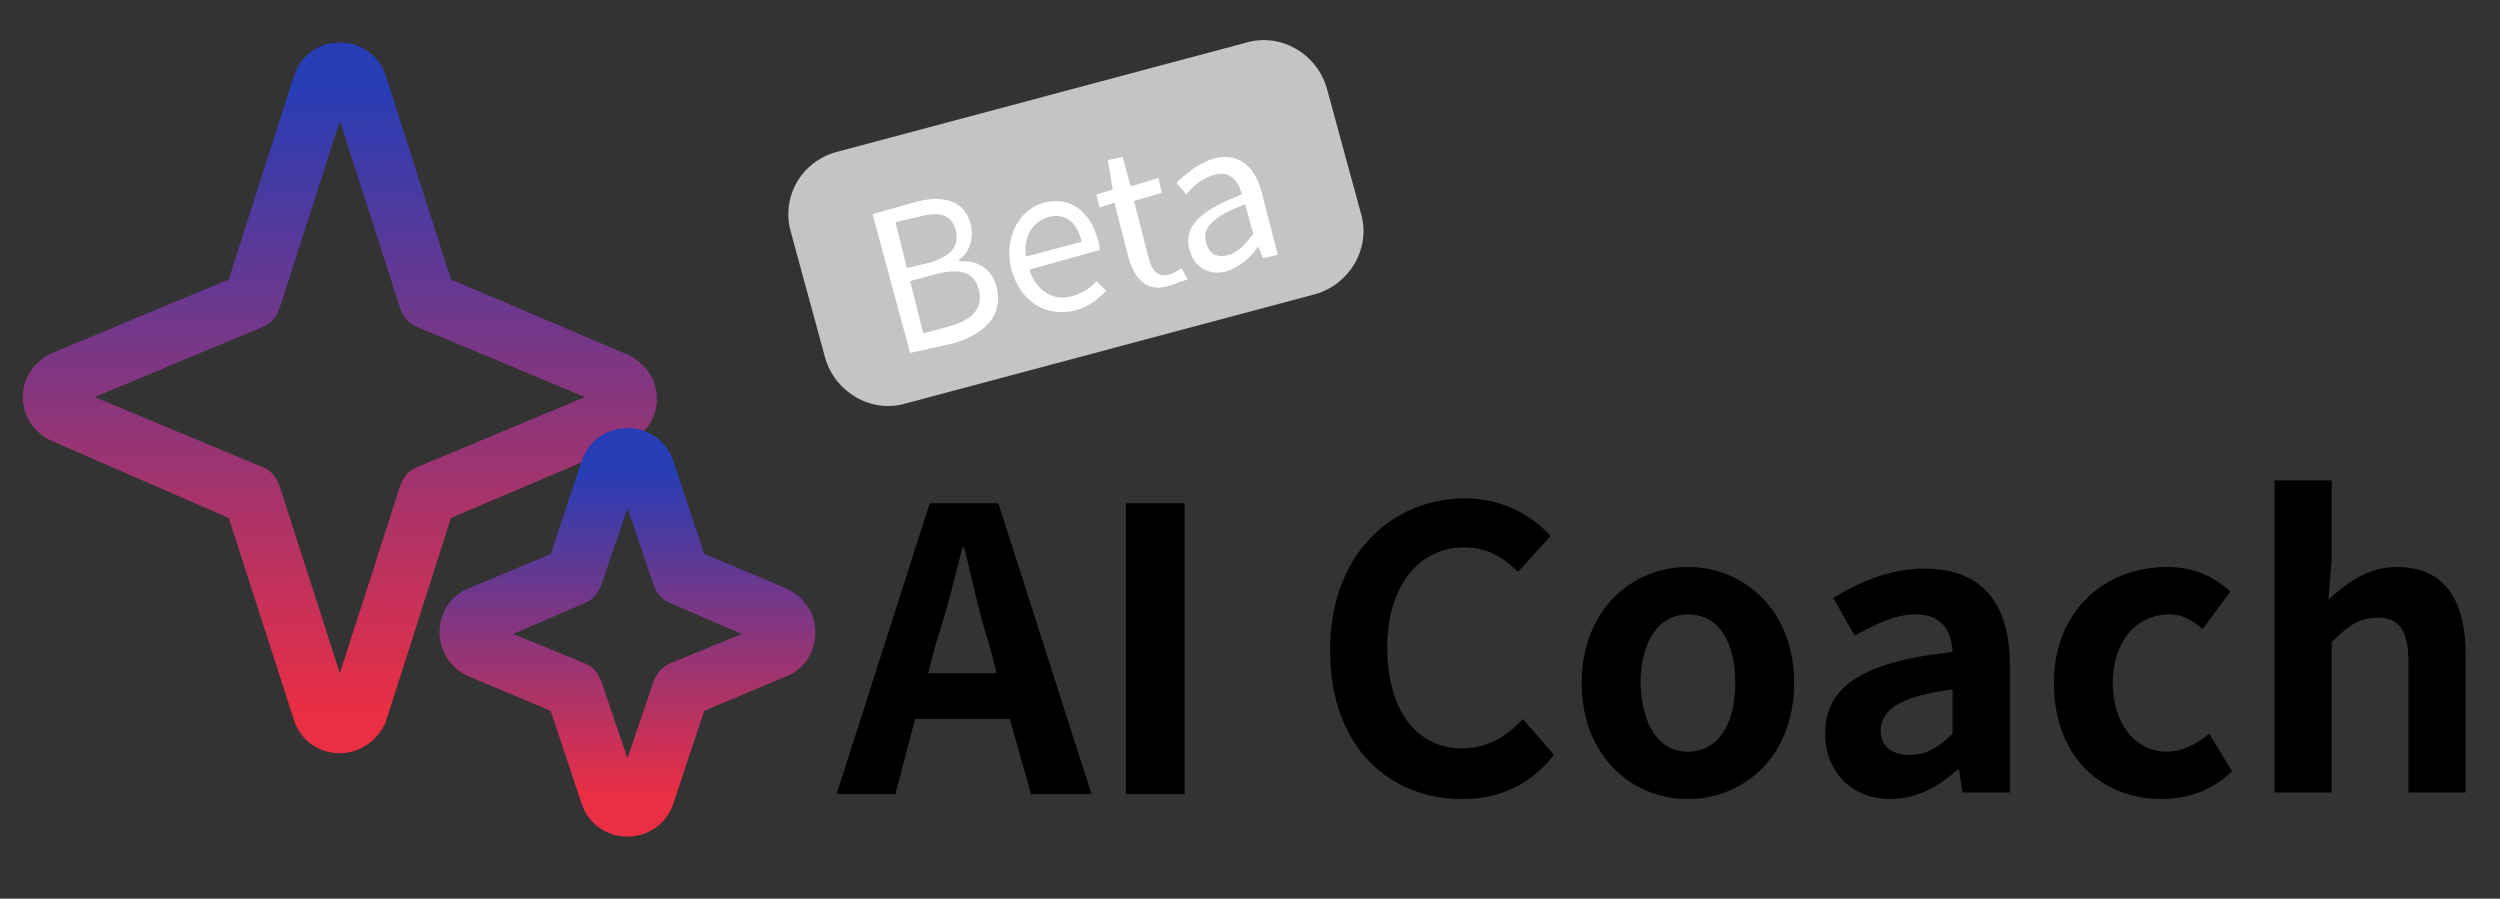
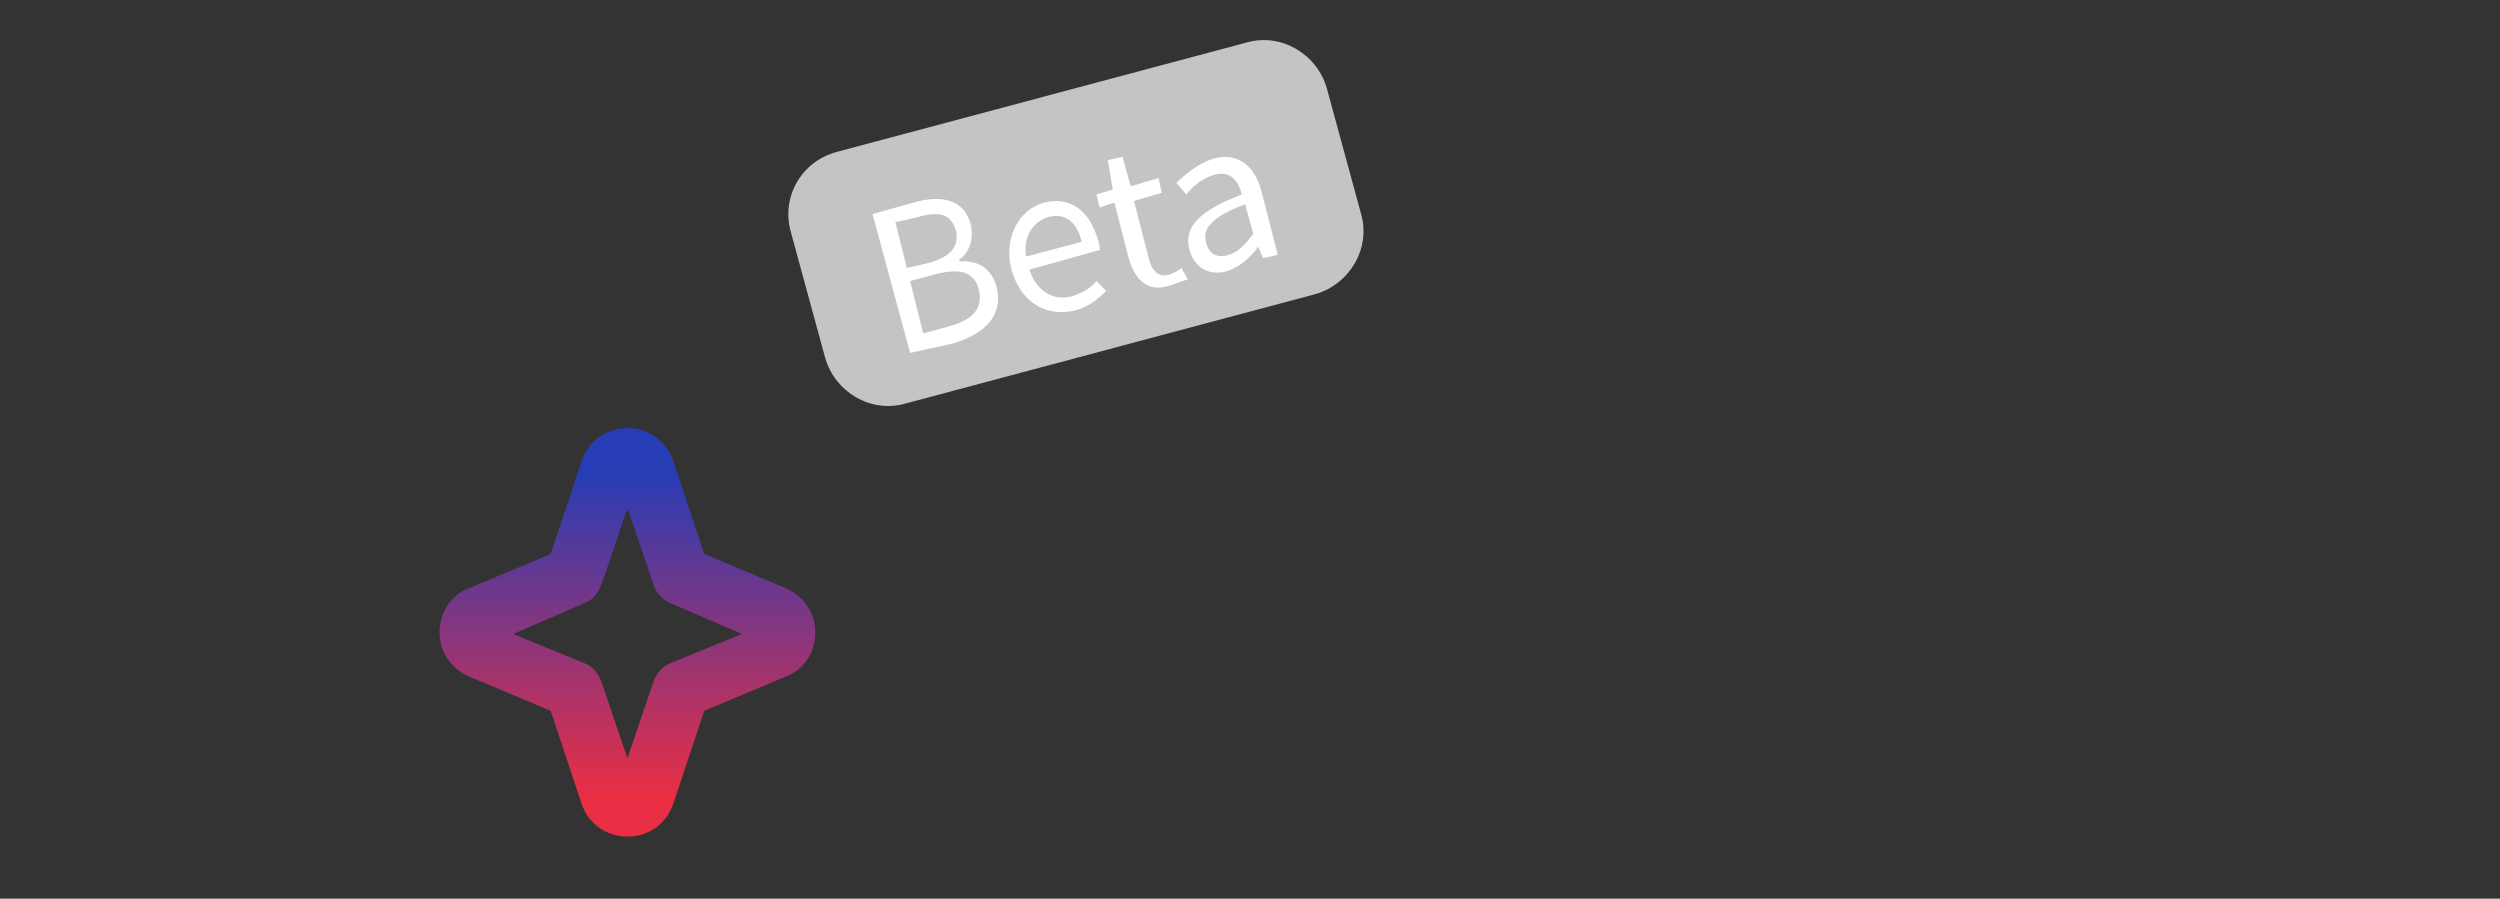
<svg xmlns="http://www.w3.org/2000/svg" version="1.1" id="圖層_1" x="0px" y="0px" viewBox="0 0 153 55" style="enable-background:new 0 0 153 55;" xml:space="preserve">
  <rect x="0" y="0" width="153" height="55" fill="#333333" stroke="none" />
  <style type="text/css">
	.st0{fill:url(#SVGID_1_);}
	.st1{fill:url(#SVGID_00000149379534991299817610000017123216769832936857_);}
	.st2{fill:#C4C4C4;}
	.st3{fill:#FFFFFF;}
</style>
  <g>
    <linearGradient id="SVGID_1_" gradientUnits="userSpaceOnUse" x1="20.8" y1="50.281" x2="20.8" y2="11.628" gradientTransform="matrix(1 0 0 -1 0 55.276)">
      <stop offset="0" style="stop-color:#263DB6" />
      <stop offset="1" style="stop-color:#EA2E44" />
    </linearGradient>
-     <path class="st0" d="M20.8,46.1c-1.3,0-2.4-0.8-2.8-2l-4-12.4L3.2,27c-1.1-0.5-1.8-1.5-1.8-2.7c0-1.2,0.7-2.2,1.8-2.7L14,17.1   l4-12.5c0.4-1.2,1.5-2,2.8-2s2.4,0.8,2.8,2l4,12.5l10.8,4.6c1.1,0.5,1.8,1.5,1.8,2.7c0,1.2-0.7,2.2-1.8,2.7l-10.8,4.6l-4,12.5   C23.2,45.2,22.1,46.1,20.8,46.1z M5.8,24.3l10.3,4.3c0.5,0.2,0.8,0.6,1,1.1l3.7,11.5l3.7-11.5c0.2-0.5,0.5-0.9,1-1.1l10.3-4.3   L25.5,20c-0.5-0.2-0.8-0.6-1-1.1L20.8,7.4l-3.7,11.5c-0.2,0.5-0.5,0.9-1,1.1L5.8,24.3z" />
  </g>
  <g>
    <linearGradient id="SVGID_00000167359301479521593200000018349115306165671046_" gradientUnits="userSpaceOnUse" x1="38.407" y1="26.487" x2="38.407" y2="6.548" gradientTransform="matrix(1 0 0 -1 0 55.276)">
      <stop offset="0" style="stop-color:#263DB6" />
      <stop offset="1" style="stop-color:#EA2E44" />
    </linearGradient>
    <path style="fill:url(#SVGID_00000167359301479521593200000018349115306165671046_);" d="M38.4,51.2c-1.3,0-2.4-0.8-2.8-2l-1.9-5.7   l-5-2.1c-1.1-0.5-1.8-1.5-1.8-2.7c0-1.2,0.7-2.3,1.8-2.7l5-2.1l1.9-5.7c0.4-1.2,1.5-2,2.8-2s2.4,0.8,2.8,2l1.9,5.7l5,2.1   c1.1,0.5,1.8,1.5,1.8,2.7c0,1.2-0.7,2.3-1.8,2.7l-5,2.1l-1.9,5.7C40.8,50.4,39.7,51.2,38.4,51.2z M31.4,38.8l4.4,1.8   c0.5,0.2,0.8,0.6,1,1.1l1.6,4.7l1.6-4.7c0.2-0.5,0.5-0.9,1-1.1l4.4-1.8L41,36.9c-0.5-0.2-0.8-0.6-1-1.1l-1.6-4.7l-1.6,4.7   c-0.2,0.5-0.5,0.9-1,1.1L31.4,38.8z" />
  </g>
-   <path d="M57.3,39.3l-0.5,1.9H61l-0.5-1.9c-0.6-1.8-1-3.9-1.5-5.8h-0.1C58.4,35.5,57.9,37.5,57.3,39.3z M51.2,48.6l5.7-17.8h4.2  l5.7,17.8h-3.7L61.8,44h-5.8l-1.2,4.6H51.2z M68.9,48.6V30.8h3.6v17.8H68.9z M89.5,48.9c-4.5,0-8.1-3.2-8.1-9.1  c0-5.9,3.8-9.3,8.3-9.3c2.3,0,4.1,1.1,5.2,2.3L92.9,35c-0.9-0.9-1.9-1.5-3.3-1.5c-2.7,0-4.7,2.3-4.7,6.1c0,3.9,1.8,6.2,4.6,6.2  c1.5,0,2.7-0.7,3.7-1.8l1.9,2.2C93.7,48,91.8,48.9,89.5,48.9z M103.3,48.9c-3.4,0-6.5-2.6-6.5-7.1s3.1-7.1,6.5-7.1  c3.4,0,6.5,2.6,6.5,7.1S106.7,48.9,103.3,48.9z M103.3,46c1.8,0,2.9-1.6,2.9-4.2c0-2.5-1-4.2-2.9-4.2c-1.8,0-2.9,1.7-2.9,4.2  C100.5,44.4,101.5,46,103.3,46z M115.7,48.9c-2.4,0-4-1.7-4-4c0-2.9,2.3-4.4,7.8-5c-0.1-1.3-0.6-2.3-2.3-2.3c-1.2,0-2.4,0.6-3.7,1.3  l-1.3-2.3c1.6-1,3.5-1.8,5.6-1.8c3.4,0,5.2,2,5.2,5.9v7.8h-2.9l-0.2-1.4h-0.1C118.6,48.2,117.2,48.9,115.7,48.9z M116.9,46.2  c1,0,1.8-0.5,2.6-1.3v-2.7c-3.3,0.4-4.4,1.3-4.4,2.5C115.1,45.7,115.8,46.2,116.9,46.2z M132.3,48.9c-3.7,0-6.6-2.6-6.6-7.1  s3.2-7.1,6.9-7.1c1.7,0,2.9,0.6,3.9,1.5l-1.7,2.3c-0.7-0.6-1.3-0.9-2-0.9c-2.1,0-3.5,1.7-3.5,4.2c0,2.5,1.4,4.2,3.3,4.2  c1,0,1.9-0.5,2.6-1.1l1.4,2.3C135.4,48.4,133.8,48.9,132.3,48.9z M139.2,48.6V29.4h3.5v4.8l-0.2,2.5c1.1-1,2.4-2,4.2-2  c2.9,0,4.2,2,4.2,5.4v8.4h-3.5v-7.9c0-2.1-0.6-2.8-1.9-2.8c-1.1,0-1.8,0.5-2.8,1.5v9.2H139.2z" />
  <path class="st2" d="M51.2,9.3l25.1-6.7c2.1-0.6,4.3,0.7,4.9,2.8l2.1,7.7c0.6,2.1-0.7,4.3-2.8,4.9l-25.1,6.7  c-2.1,0.6-4.3-0.7-4.9-2.8l-2.1-7.7C47.8,12.1,49,9.9,51.2,9.3z" />
  <path class="st3" d="M55.7,21.6l-2.3-8.5l2.5-0.7c1.7-0.5,3.1-0.2,3.5,1.3c0.2,0.8,0,1.7-0.7,2.2l0,0.1c1.1-0.1,2,0.4,2.3,1.6  c0.4,1.7-0.7,2.8-2.6,3.4L55.7,21.6z M55.5,16.4l1.3-0.3c1.5-0.4,1.9-1.1,1.7-2c-0.3-1-1-1.2-2.4-0.8l-1.3,0.3L55.5,16.4z   M56.5,20.4L58,20c1.5-0.4,2.2-1.1,1.9-2.3c-0.3-1.1-1.2-1.3-2.7-0.9l-1.5,0.4L56.5,20.4z M65.8,19c-1.7,0.4-3.3-0.4-3.9-2.5  c-0.5-2,0.5-3.7,2-4.1c1.6-0.4,2.8,0.5,3.3,2.3c0.1,0.2,0.1,0.5,0.1,0.6L63,16.5c0.4,1.3,1.5,2,2.7,1.6c0.6-0.2,1.1-0.5,1.4-0.9  l0.6,0.6C67.2,18.3,66.6,18.8,65.8,19z M62.8,15.7l3.4-0.9c-0.3-1.3-1.1-1.8-2.1-1.5C63.2,13.6,62.6,14.5,62.8,15.7z M71.5,17.5  c-1.3,0.4-2-0.4-2.4-1.6l-0.9-3.5l-0.9,0.3l-0.2-0.8l1-0.3l-0.3-1.8l0.9-0.2l0.5,1.8l1.7-0.5l0.2,0.9l-1.7,0.5l0.9,3.5  c0.2,0.8,0.6,1.2,1.3,1c0.2-0.1,0.5-0.2,0.7-0.4l0.4,0.7C72.3,17.2,71.9,17.4,71.5,17.5z M75.1,16.6c-1.1,0.3-2-0.2-2.3-1.3  c-0.4-1.4,0.6-2.4,3.2-3.4c-0.2-0.8-0.7-1.5-1.7-1.2c-0.7,0.2-1.3,0.7-1.7,1.2L72,11.2c0.5-0.5,1.3-1.2,2.3-1.5  c1.5-0.4,2.5,0.5,2.9,2l1,3.9l-0.9,0.2L77,15.1l0,0C76.5,15.8,75.9,16.3,75.1,16.6z M75.2,15.6c0.6-0.2,1-0.6,1.5-1.3l-0.5-1.8  c-2.1,0.8-2.6,1.5-2.4,2.3C74,15.6,74.5,15.8,75.2,15.6z" />
</svg>